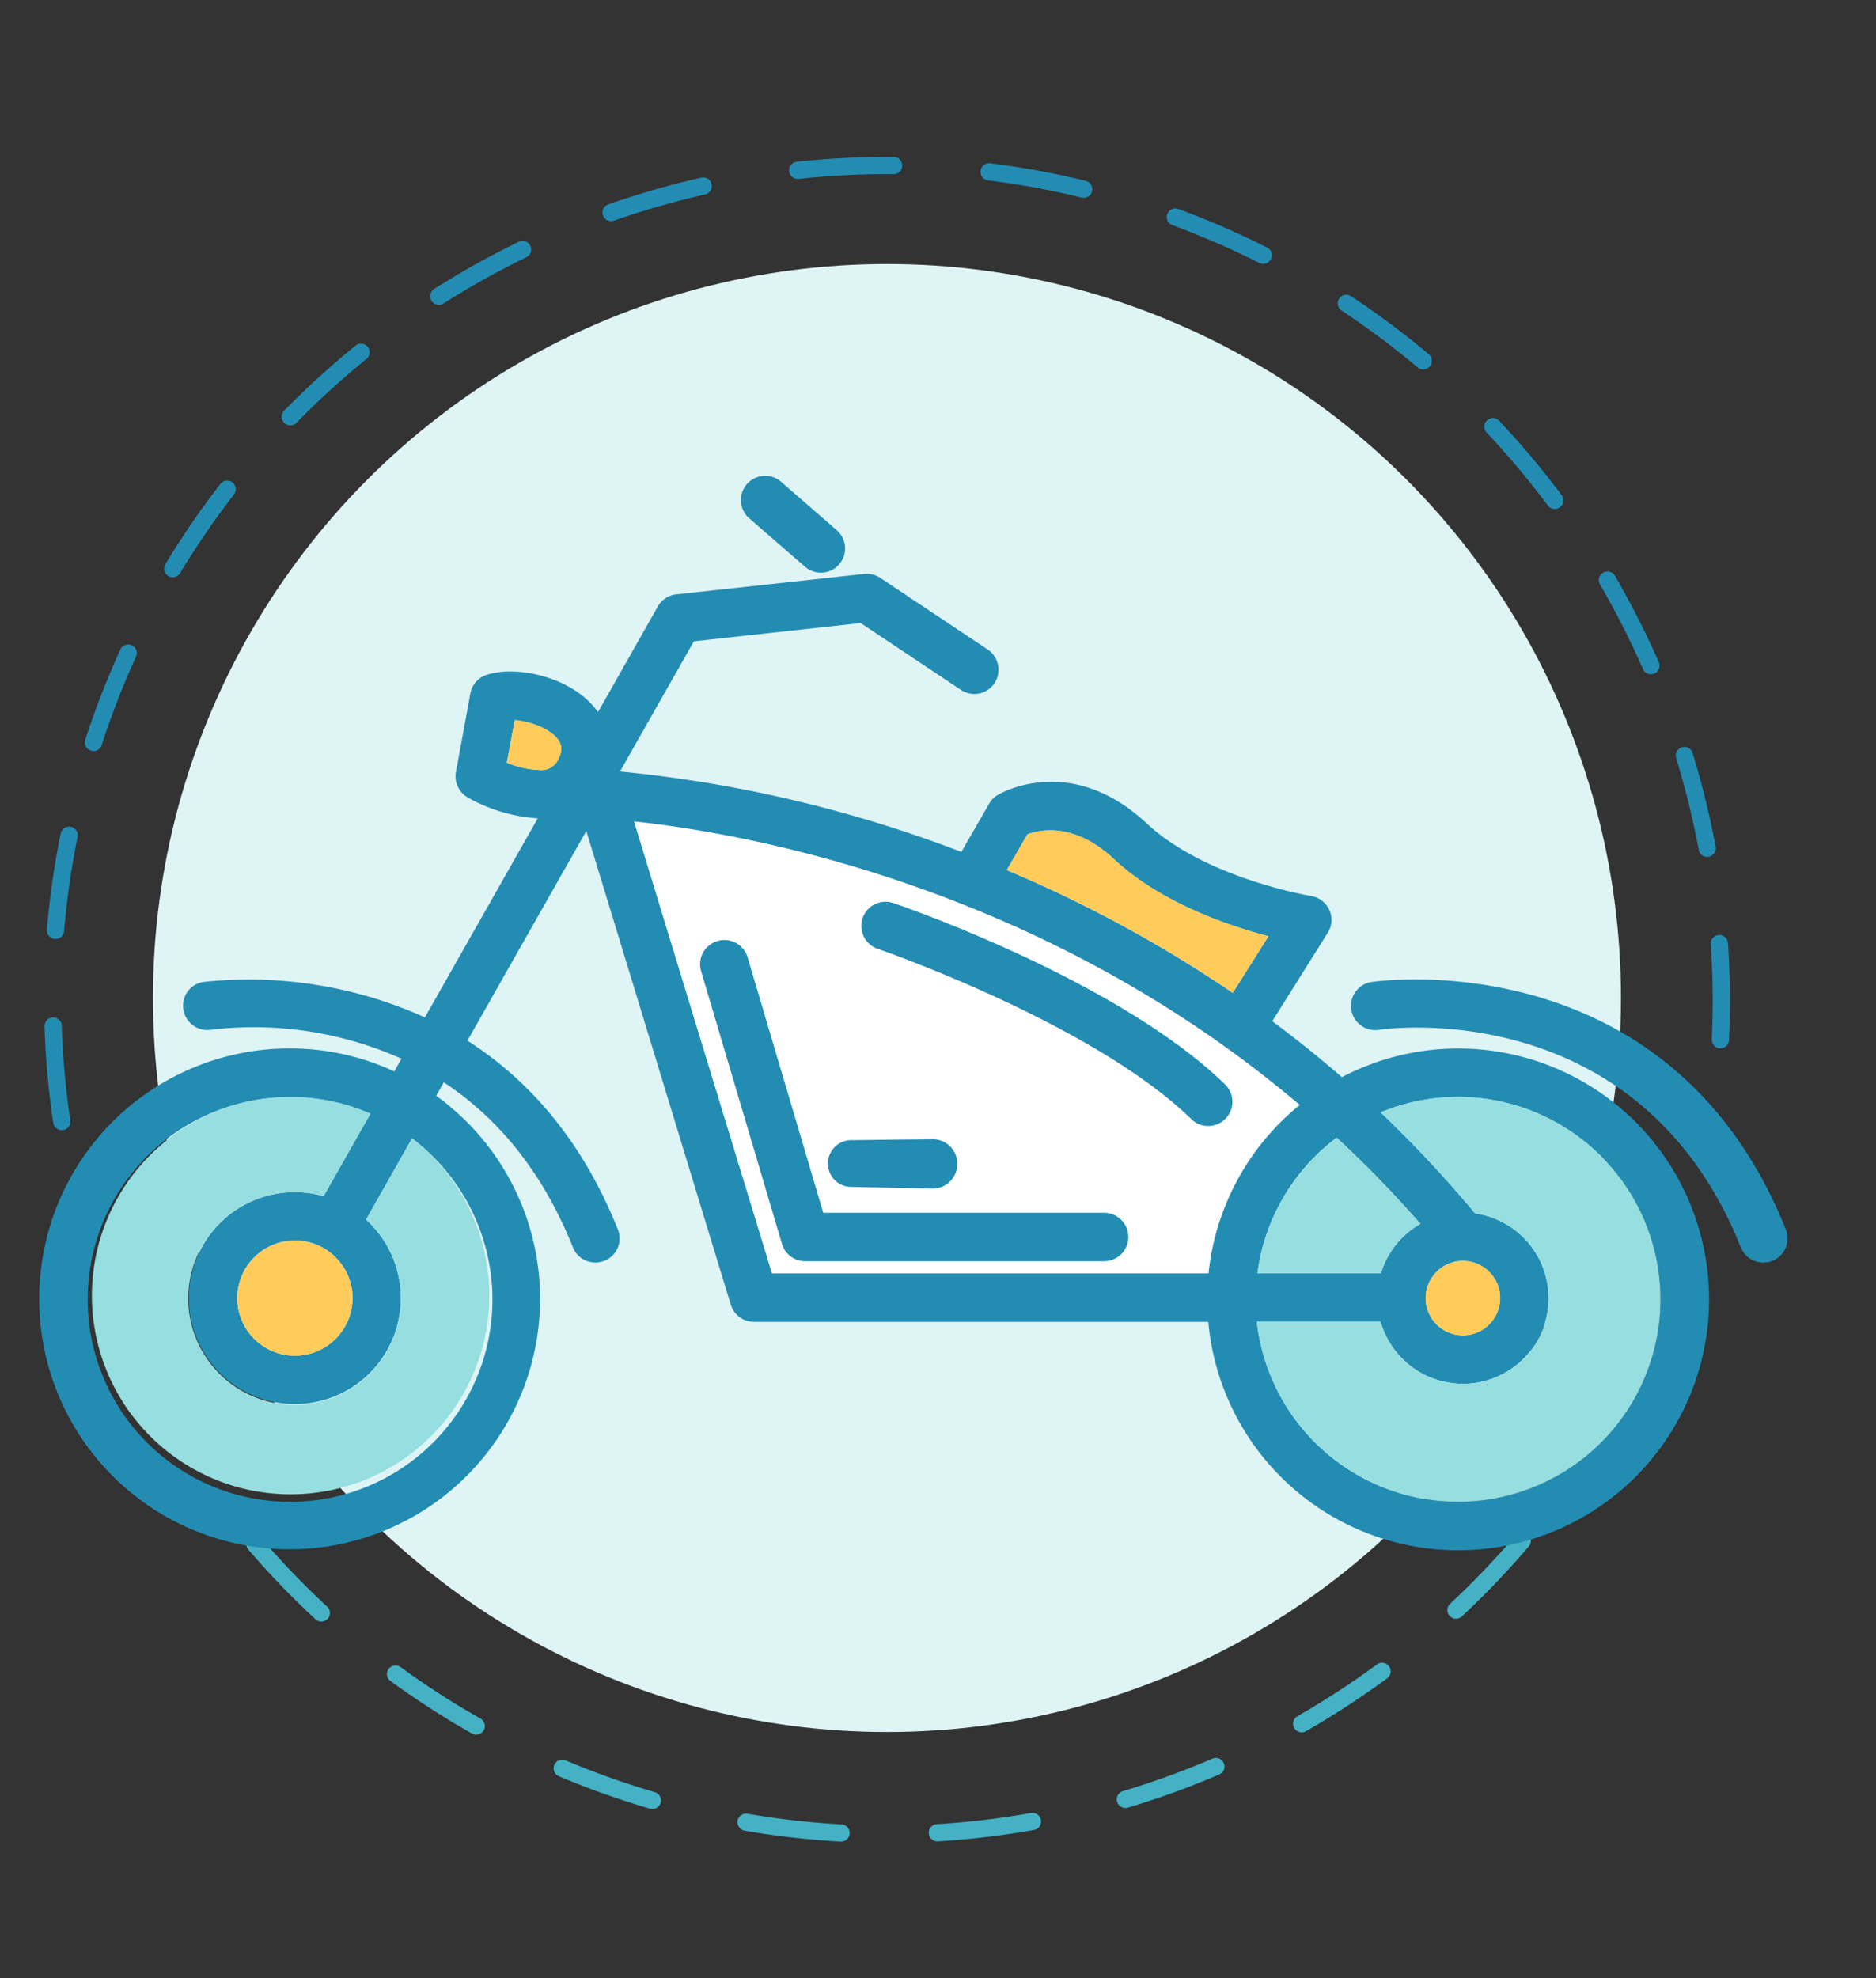
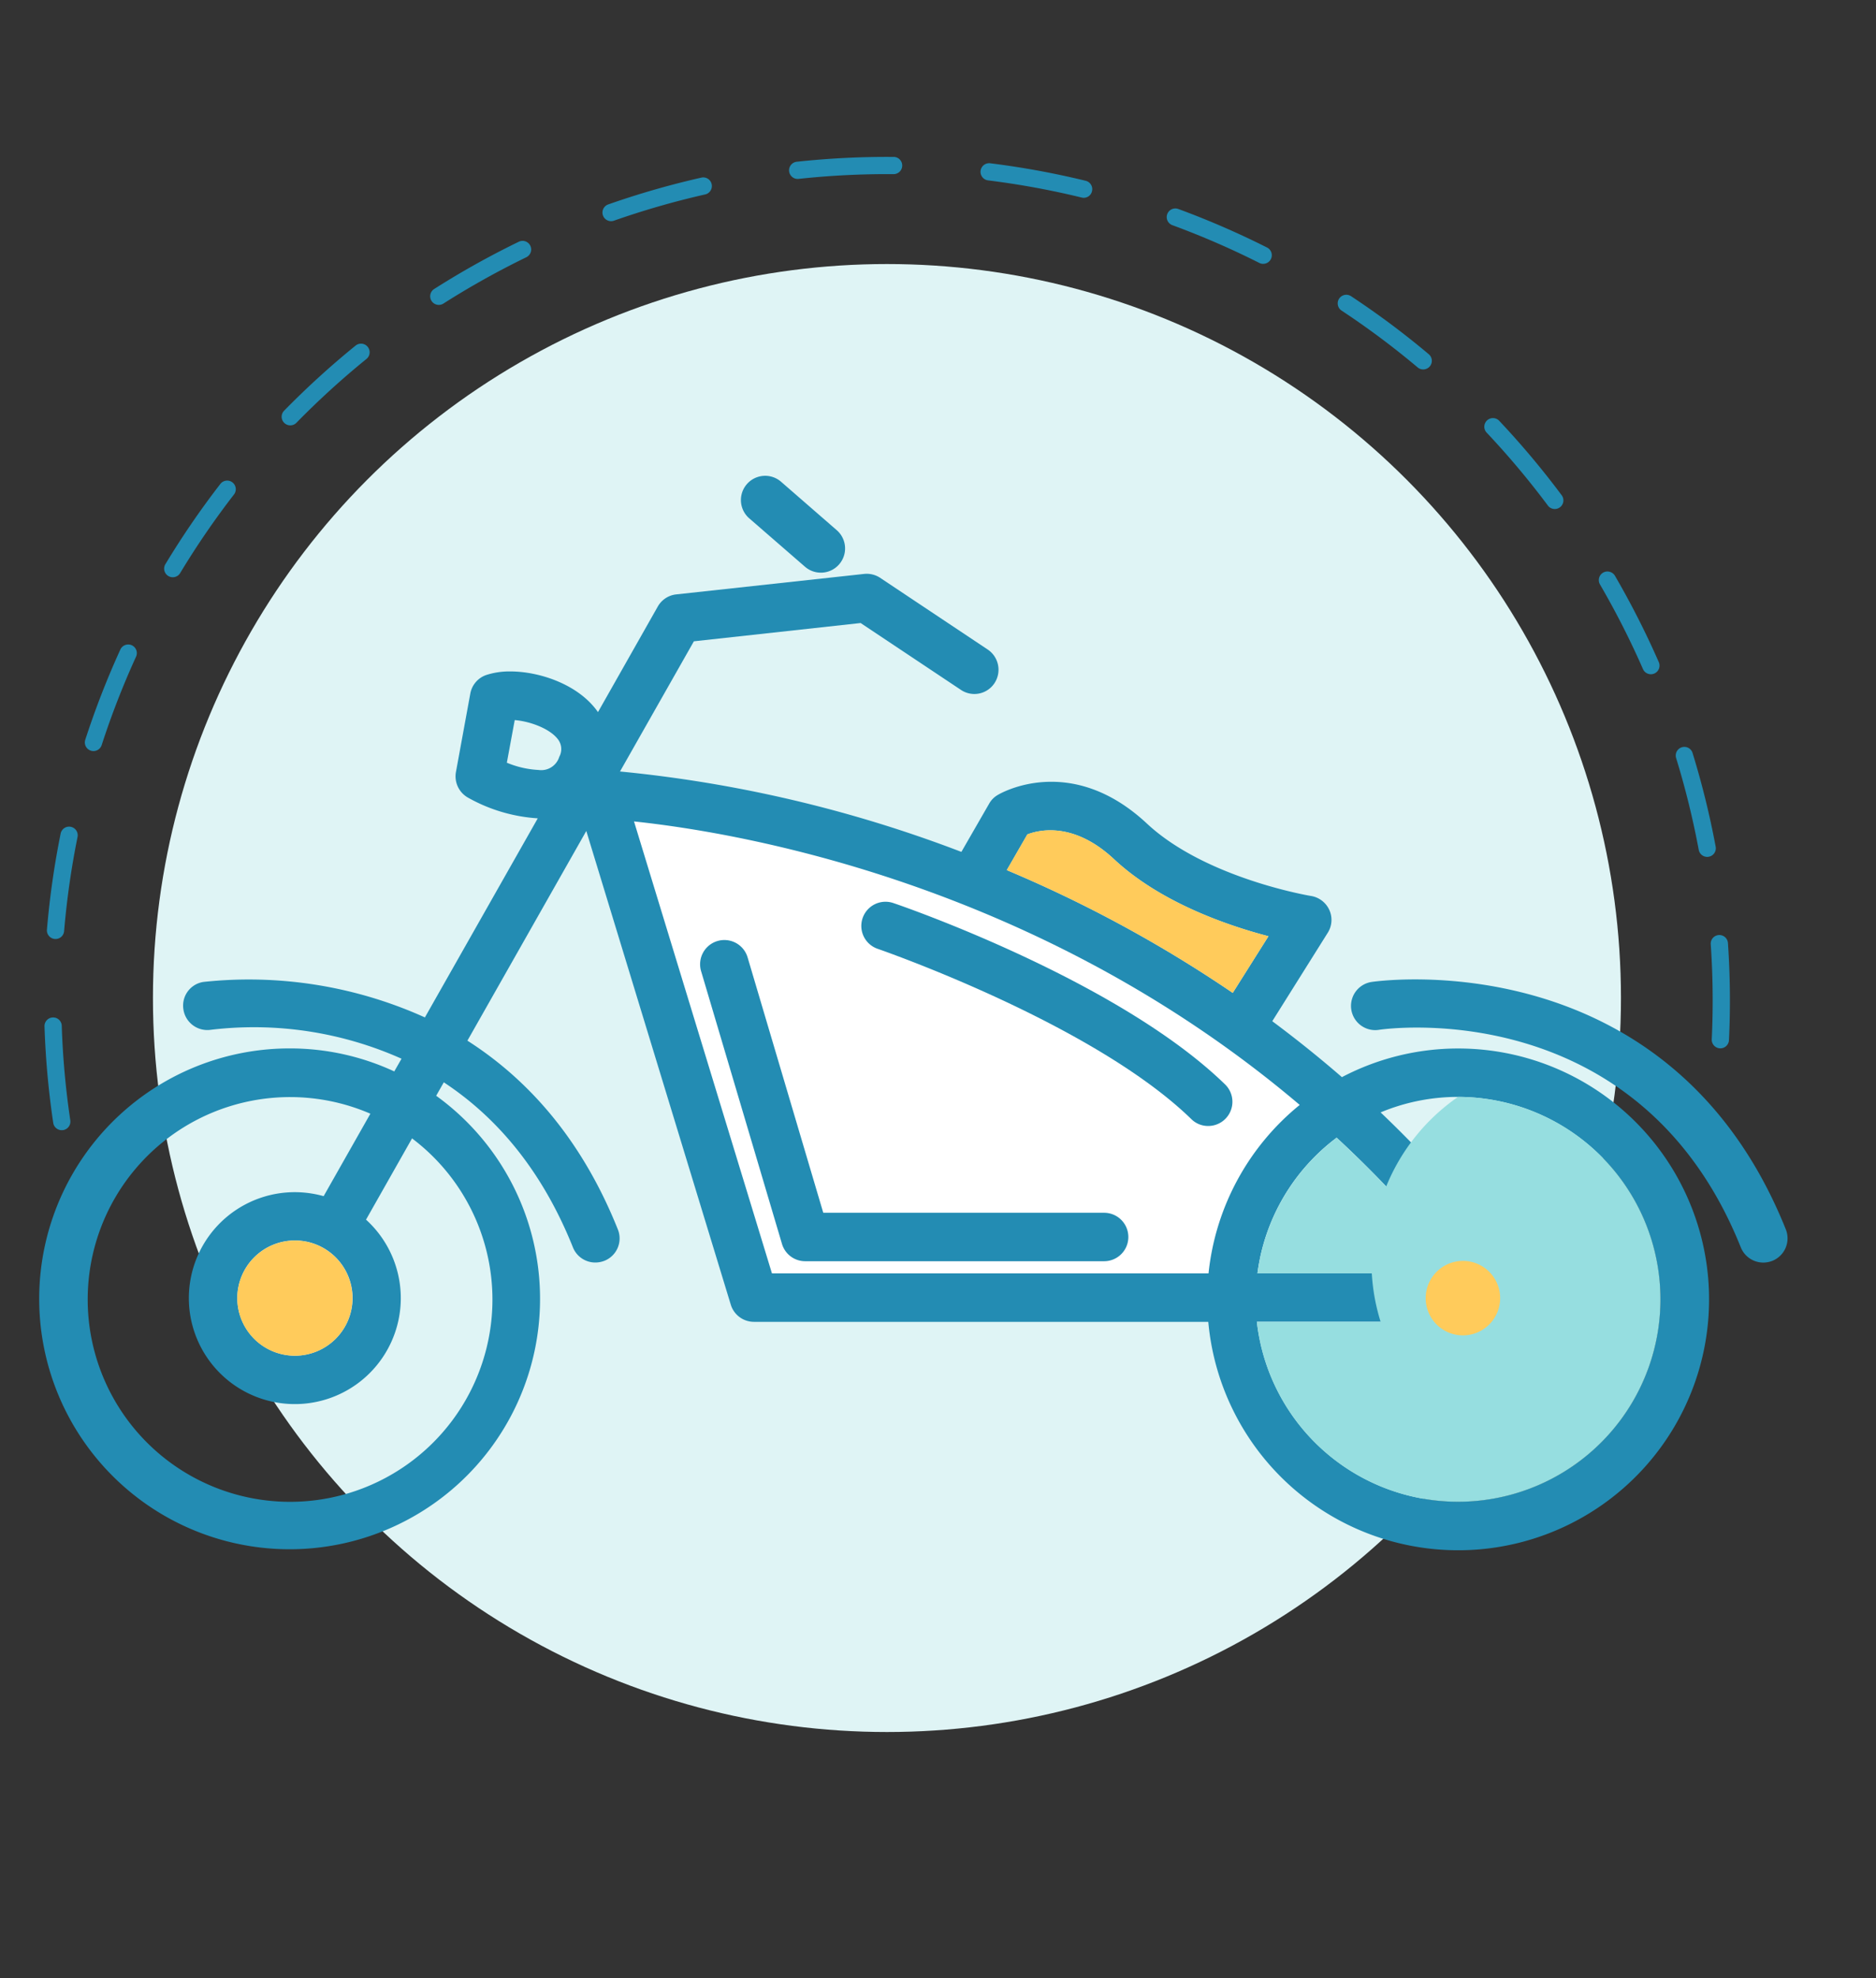
<svg xmlns="http://www.w3.org/2000/svg" width="200.388" height="211.307" viewBox="0 0 200.388 211.307">
  <rect x="0" y="0" width="200.388" height="211.307" fill="#333333" stroke="none" />
  <g id="service-icon-2" transform="translate(-495.059 -2638.12)">
    <g id="Group_14374" data-name="Group 14374" transform="translate(301.293 77)">
      <g id="Group_14309" data-name="Group 14309" transform="matrix(-0.978, -0.208, 0.208, -0.978, 356.724, 2774.416)">
        <g id="Group_14268" data-name="Group 14268" transform="translate(0 58.001)">
          <path id="Path_43896" data-name="Path 43896" d="M88.972,122.027q-1.318,0-2.645-.039a.921.921,0,0,1-.893-.948.905.905,0,0,1,.948-.893,87.951,87.951,0,0,0,10.135-.285.921.921,0,1,1,.157,1.835C94.125,121.916,91.534,122.027,88.972,122.027Zm-12.823-.919a.913.913,0,0,1-.132-.01,90.467,90.467,0,0,1-10.142-2.058.921.921,0,0,1,.469-1.781,88.506,88.506,0,0,0,9.935,2.016.921.921,0,0,1-.13,1.833Zm30.584-.874a.921.921,0,0,1-.183-1.823,87.822,87.822,0,0,0,9.8-2.6.921.921,0,1,1,.574,1.75,89.664,89.664,0,0,1-10.006,2.652A.9.9,0,0,1,106.733,120.235Zm-50.369-4.347a.923.923,0,0,1-.336-.063,89.766,89.766,0,0,1-9.406-4.335.921.921,0,0,1,.867-1.626A87.784,87.784,0,0,0,56.7,114.11a.921.921,0,0,1-.337,1.779Zm69.808-2.026a.921.921,0,0,1-.387-1.757,88.639,88.639,0,0,0,8.948-4.77.92.92,0,1,1,.958,1.572,90.3,90.3,0,0,1-9.134,4.87A.921.921,0,0,1,126.172,113.863Zm-87.867-7.6a.915.915,0,0,1-.523-.163,90.458,90.458,0,0,1-8.161-6.371.921.921,0,1,1,1.214-1.384,88.794,88.794,0,0,0,7.995,6.239.921.921,0,0,1-.525,1.678Zm105.337-3.046a.921.921,0,0,1-.567-1.647c1.6-1.249,3.185-2.572,4.7-3.931.993-.889,1.979-1.814,2.931-2.749A.921.921,0,1,1,152,96.2c-.972.954-1.979,1.9-2.992,2.807-1.547,1.386-3.161,2.736-4.8,4.011A.915.915,0,0,1,143.642,103.216ZM22.925,92.773a.92.92,0,0,1-.683-.3,91.183,91.183,0,0,1-6.5-8.049.921.921,0,0,1,1.5-1.075,89.276,89.276,0,0,0,6.372,7.887.921.921,0,0,1-.682,1.54Zm135.312-3.889a.921.921,0,0,1-.716-1.5,88.385,88.385,0,0,0,5.908-8.239.921.921,0,0,1,1.556.985,90.287,90.287,0,0,1-6.032,8.41A.918.918,0,0,1,158.237,88.884ZM11,76.157a.919.919,0,0,1-.805-.474,90.637,90.637,0,0,1-4.511-9.31.921.921,0,0,1,1.7-.706A89,89,0,0,0,11.8,74.787a.921.921,0,0,1-.8,1.369ZM169.179,71.6a.921.921,0,0,1-.829-1.32,88.4,88.4,0,0,0,3.867-9.374.921.921,0,1,1,1.74.6,90.124,90.124,0,0,1-3.947,9.57A.92.92,0,0,1,169.179,71.6ZM3.158,57.275a.921.921,0,0,1-.885-.668,89.532,89.532,0,0,1-2.261-10.1.921.921,0,1,1,1.817-.3A87.7,87.7,0,0,0,4.044,56.1a.921.921,0,0,1-.633,1.138A.9.9,0,0,1,3.158,57.275Zm172.722-5a.909.909,0,0,1-.2-.022.92.92,0,0,1-.7-1.1,89.064,89.064,0,0,0,1.628-10.01.921.921,0,0,1,1.832.191,90.877,90.877,0,0,1-1.661,10.218A.921.921,0,0,1,175.88,52.272Zm2.126-20.349a.921.921,0,0,1-.92-.911A88.143,88.143,0,0,0,176.4,20.9a.921.921,0,1,1,1.827-.231,89.852,89.852,0,0,1,.7,10.327.921.921,0,0,1-.911.931Zm-2.571-20.292a.921.921,0,0,1-.894-.7,87.971,87.971,0,0,0-2.994-9.686A.921.921,0,1,1,173.273.6a89.818,89.818,0,0,1,3.057,9.891.921.921,0,0,1-.674,1.114A.939.939,0,0,1,175.435,11.631Z" fill="#238cb3" />
        </g>
        <g id="Group_14269" data-name="Group 14269" transform="translate(9.565 0)">
-           <path id="Path_43897" data-name="Path 43897" d="M.92,48.488a.922.922,0,0,1-.809-1.359,90.272,90.272,0,0,1,5.443-8.805A.921.921,0,0,1,7.063,39.38,88.378,88.378,0,0,0,1.731,48,.92.92,0,0,1,.92,48.488ZM12.663,31.737a.921.921,0,0,1-.688-1.533A90.952,90.952,0,0,1,19.2,22.95l.081-.073a.921.921,0,1,1,1.237,1.365l-.089.08a89.009,89.009,0,0,0-7.076,7.106A.919.919,0,0,1,12.663,31.737ZM133.269,19.991a.92.92,0,0,1-.558-.189,88.544,88.544,0,0,0-8.4-5.679.921.921,0,0,1,.942-1.582,90.509,90.509,0,0,1,8.576,5.8.921.921,0,0,1-.559,1.654ZM27.914,18.1a.921.921,0,0,1-.532-1.673,90.227,90.227,0,0,1,8.782-5.481.921.921,0,1,1,.883,1.615,88.509,88.509,0,0,0-8.6,5.369A.918.918,0,0,1,27.914,18.1Zm87.774-8.567a.924.924,0,0,1-.376-.08,87.516,87.516,0,0,0-9.478-3.6.921.921,0,1,1,.553-1.757,89.47,89.47,0,0,1,9.678,3.677.921.921,0,0,1-.377,1.761ZM45.862,8.281a.921.921,0,0,1-.346-1.774,90.107,90.107,0,0,1,9.8-3.33.921.921,0,0,1,.491,1.775,88.38,88.38,0,0,0-9.6,3.262A.908.908,0,0,1,45.862,8.281Zm50.313-4.9A.934.934,0,0,1,96,3.369c-2.5-.48-5.055-.856-7.6-1.12q-1.221-.127-2.452-.22A.921.921,0,0,1,86.085.193q1.255.1,2.5.224c2.6.269,5.21.653,7.759,1.142a.921.921,0,0,1-.172,1.826Zm-30.6-.556A.921.921,0,0,1,65.435,1a90.1,90.1,0,0,1,10.3-1,.95.95,0,0,1,.956.884.921.921,0,0,1-.884.956,88.162,88.162,0,0,0-10.09.977A.94.94,0,0,1,65.575,2.829Z" fill="#44b1c5" />
-         </g>
+           </g>
      </g>
      <ellipse id="Ellipse_2003" data-name="Ellipse 2003" cx="78.404" cy="78.404" rx="78.404" ry="78.404" transform="translate(210.103 2589.325)" fill="#dff4f5" />
    </g>
    <g id="Group_14510" data-name="Group 14510">
      <path id="Path_44143" data-name="Path 44143" d="M956.5-9825l15.5,50.5,69.5,2,5.5-6-23-24.5-35.5-16.5L964-9825Z" transform="translate(-397 12550)" fill="#fff" />
      <g id="Group_14381" data-name="Group 14381" transform="translate(499.242 2688.919)">
        <path id="Path_44130" data-name="Path 44130" d="M1254.142,308.43a2.589,2.589,0,0,1-1.449,3.363,2.73,2.73,0,0,1-.957.181,2.593,2.593,0,0,1-2.406-1.63c-10.944-27.333-38.368-23.284-38.639-23.233a2.587,2.587,0,0,1-.815-5.11C1210.186,281.951,1241.658,277.294,1254.142,308.43Z" transform="translate(-1067.569 -227.905)" fill="#238cb3" />
        <path id="Path_44131" data-name="Path 44131" d="M1250.926,298.936a26.8,26.8,0,1,1-26.674,29.2H1175.73a2.591,2.591,0,0,1-2.484-1.837L1157.814,275.7l-12.7,22.4c6.195,3.958,12.095,10.232,16.066,20.154a2.572,2.572,0,0,1-1.436,3.363,2.731,2.731,0,0,1-.957.181,2.568,2.568,0,0,1-2.406-1.63c-3.455-8.628-8.486-14.126-13.789-17.618l-.815,1.436a26.75,26.75,0,1,1-15.614-5.058,26.478,26.478,0,0,1,11.138,2.458l.776-1.358a38.665,38.665,0,0,0-20.348-3.092,2.586,2.586,0,0,1-2.949-2.16,2.558,2.558,0,0,1,2.134-2.949,45.669,45.669,0,0,1,23.659,3.79l12.056-21.266a17.411,17.411,0,0,1-7.5-2.238,2.612,2.612,0,0,1-1.242-2.7l1.539-8.4a2.582,2.582,0,0,1,1.721-1.979,8.062,8.062,0,0,1,2.547-.375c3.067,0,7.284,1.358,9.367,4.346l6.39-11.28a2.579,2.579,0,0,1,1.966-1.294l20.063-2.186a2.6,2.6,0,0,1,1.72.414l11.487,7.658a2.6,2.6,0,0,1,.724,3.6,2.572,2.572,0,0,1-3.583.712l-10.711-7.141-17.812,1.953-7.891,13.906a139.557,139.557,0,0,1,36.465,8.589l2.964-5.148a2.448,2.448,0,0,1,.917-.931c.312-.194,7.815-4.54,15.951,3.066,6.261,5.834,17.412,7.71,17.528,7.723a2.605,2.605,0,0,1,1.94,1.488,2.566,2.566,0,0,1-.169,2.445l-5.923,9.443c2.5,1.863,4.98,3.842,7.438,5.976A26.717,26.717,0,0,1,1250.926,298.936Zm21.615,26.8a21.649,21.649,0,0,0-21.615-21.629,21.426,21.426,0,0,0-8.266,1.656,128.56,128.56,0,0,1,10.09,10.788,9.147,9.147,0,1,1-10.09,11.577h-13.22a21.617,21.617,0,0,0,43.1-2.393Zm-17.114-.129a3.978,3.978,0,1,0-3.984,3.971A3.986,3.986,0,0,0,1255.427,325.609Zm-12.742-2.652a9.207,9.207,0,0,1,4.217-5.291,120.874,120.874,0,0,0-8.939-9.2,21.6,21.6,0,0,0-8.46,14.488ZM1226.865,293l3.816-6.054c-4.348-1.138-11.526-3.583-16.506-8.24-4.269-3.984-7.943-3.143-9.249-2.639l-2.2,3.816A137.761,137.761,0,0,1,1226.865,293Zm-2.587,29.959a26.723,26.723,0,0,1,9.74-17.994c-27.941-23.711-59.854-29.093-71.108-30.283l14.734,48.276Zm-69.349-55.184a1.712,1.712,0,0,0-.078-1.772c-.8-1.177-2.962-2.005-4.683-2.147l-.841,4.553a10.108,10.108,0,0,0,3.389.776A2.014,2.014,0,0,0,1154.929,267.774Zm-7.14,57.965a21.573,21.573,0,0,0-8.589-17.2l-4.916,8.68a11.319,11.319,0,1,1-7.593-2.936,11.467,11.467,0,0,1,3.066.427l4.993-8.809a21.617,21.617,0,1,0,13.039,19.843Zm-14.941-.129a6.157,6.157,0,1,0-6.157,6.144A6.164,6.164,0,0,0,1132.848,325.609Z" transform="translate(-1099.37 -237.736)" fill="#238cb3" />
-         <path id="Path_44132" data-name="Path 44132" d="M1221.407,291.43a21.622,21.622,0,1,1-21.486,24.022h13.22a9.148,9.148,0,1,0,10.09-11.578,128.56,128.56,0,0,0-10.09-10.788A21.427,21.427,0,0,1,1221.407,291.43Z" transform="translate(-1069.851 -225.056)" fill="#96dee0" />
+         <path id="Path_44132" data-name="Path 44132" d="M1221.407,291.43a21.622,21.622,0,1,1-21.486,24.022h13.22A21.427,21.427,0,0,1,1221.407,291.43Z" transform="translate(-1069.851 -225.056)" fill="#96dee0" />
        <path id="Path_44133" data-name="Path 44133" d="M1217.832,304.97a3.978,3.978,0,1,1-3.971,3.984A3.986,3.986,0,0,1,1217.832,304.97Z" transform="translate(-1065.759 -221.081)" fill="#ffcb5b" />
        <path id="Path_44134" data-name="Path 44134" d="M1217.369,304a9.207,9.207,0,0,0-4.217,5.291H1199.97a21.6,21.6,0,0,1,8.46-14.488A120.844,120.844,0,0,1,1217.369,304Z" transform="translate(-1069.836 -224.067)" fill="#96dee0" />
        <path id="Path_44135" data-name="Path 44135" d="M1207.224,280.728l-3.816,6.054a137.766,137.766,0,0,0-24.139-13.117l2.2-3.816c1.307-.5,4.98-1.345,9.249,2.639C1195.7,277.145,1202.877,279.59,1207.224,280.728Z" transform="translate(-1075.914 -231.52)" fill="#ffcb5b" />
        <path id="Path_44136" data-name="Path 44136" d="M1206.122,294.83a2.587,2.587,0,0,1-1.811,4.437,2.547,2.547,0,0,1-1.8-.737c-10.543-10.258-33.284-18.11-33.5-18.188a2.583,2.583,0,1,1,1.669-4.89C1171.661,275.776,1194.738,283.744,1206.122,294.83Z" transform="translate(-1079.442 -229.788)" fill="#238cb3" />
        <path id="Path_44137" data-name="Path 44137" d="M1197.1,307.6a2.587,2.587,0,0,1,0,5.174h-31.926a2.581,2.581,0,0,1-2.484-1.85l-8.628-29.093a2.591,2.591,0,1,1,4.967-1.475L1167.1,307.6Z" transform="translate(-1083.344 -228.85)" fill="#238cb3" />
-         <path id="Path_44138" data-name="Path 44138" d="M1175.755,294.92a2.64,2.64,0,0,1-.013,5.278h-.013l-8.615-.181a2.5,2.5,0,1,1,.013-4.993h.013Z" transform="translate(-1080.238 -224.032)" fill="#238cb3" />
        <path id="Path_44139" data-name="Path 44139" d="M1167.559,245.954a2.586,2.586,0,1,1-3.389,3.907l-5.989-5.2a2.59,2.59,0,0,1,3.4-3.907Z" transform="translate(-1082.365 -240.12)" fill="#238cb3" />
-         <path id="Path_44140" data-name="Path 44140" d="M1143.514,262.457a1.712,1.712,0,0,1,.078,1.772,2.014,2.014,0,0,1-2.212,1.41,10.108,10.108,0,0,1-3.389-.776l.841-4.553C1140.551,260.452,1142.712,261.28,1143.514,262.457Z" transform="translate(-1088.032 -234.192)" fill="#ffcb5b" />
-         <path id="Path_44141" data-name="Path 44141" d="M1138.025,295.854a21.224,21.224,0,1,1-4.45-2.639l-4.993,8.809a11.467,11.467,0,0,0-3.066-.427,11.361,11.361,0,1,0,7.593,2.936Z" transform="translate(-1098.196 -225.056)" fill="#96dee0" />
        <path id="Path_44142" data-name="Path 44142" d="M1121.887,303.29a6.151,6.151,0,1,1-6.157,6.157A6.164,6.164,0,0,1,1121.887,303.29Z" transform="translate(-1094.567 -221.574)" fill="#ffcb5b" />
      </g>
    </g>
  </g>
</svg>